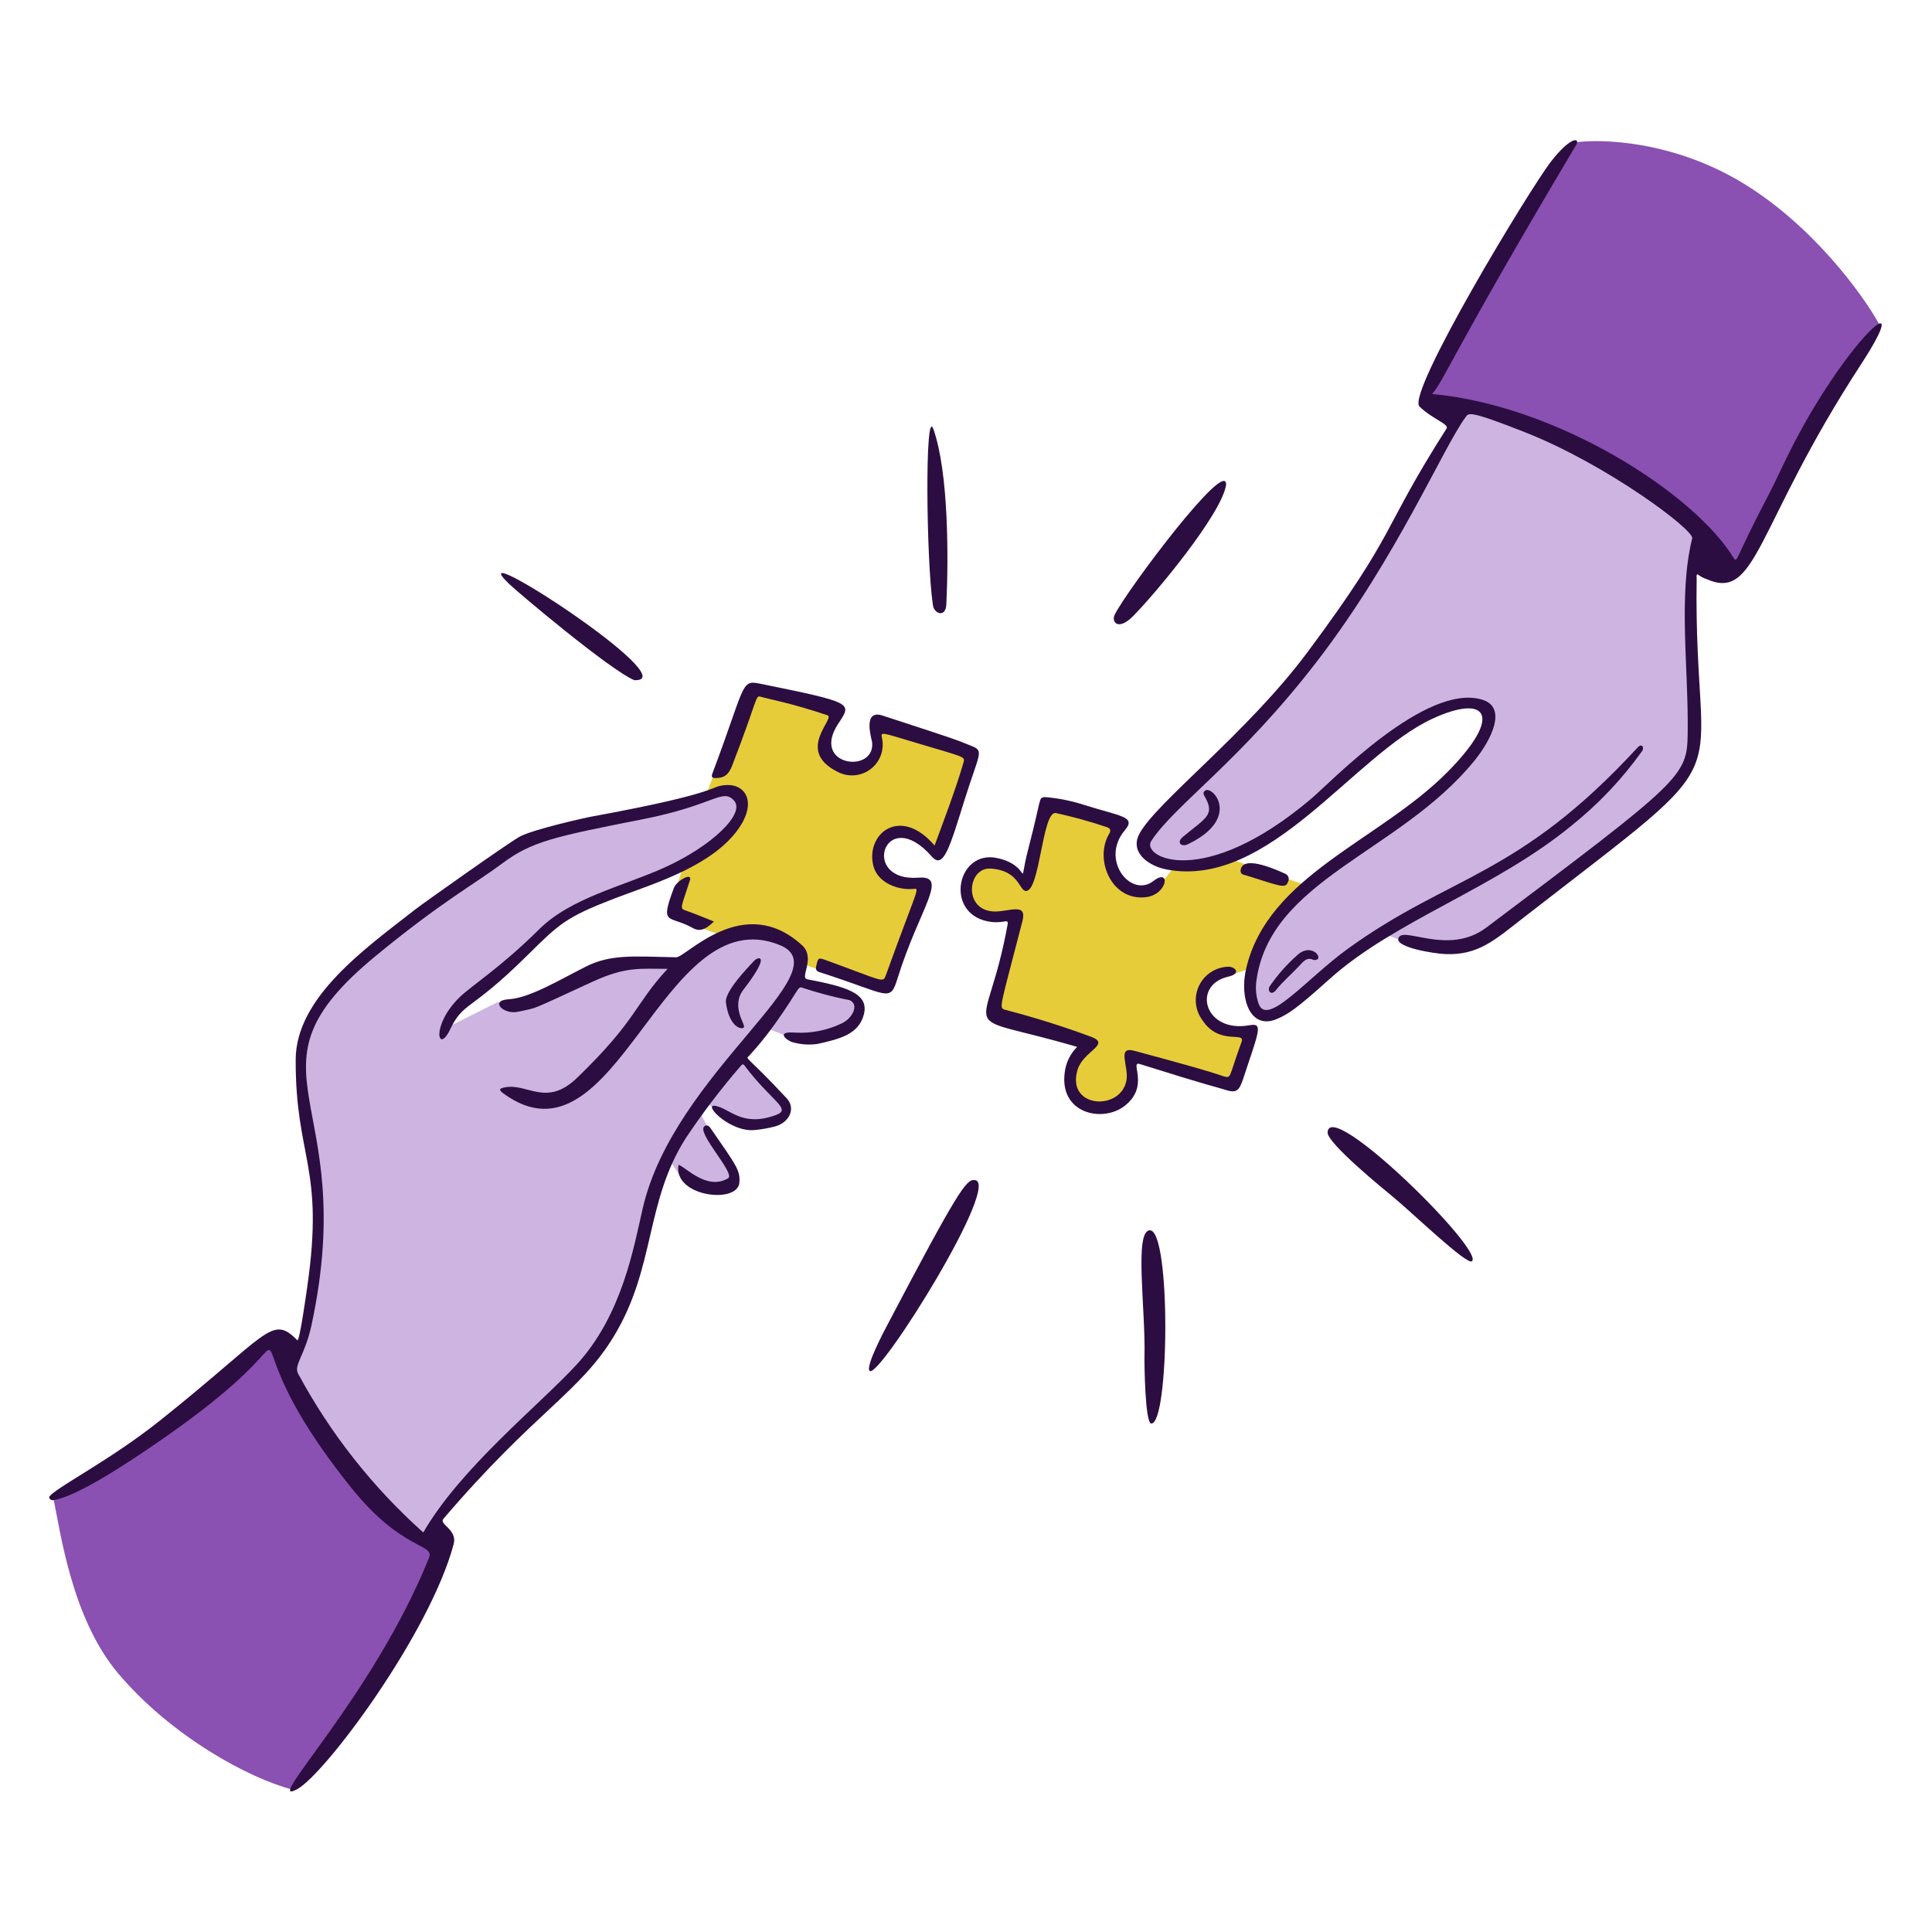
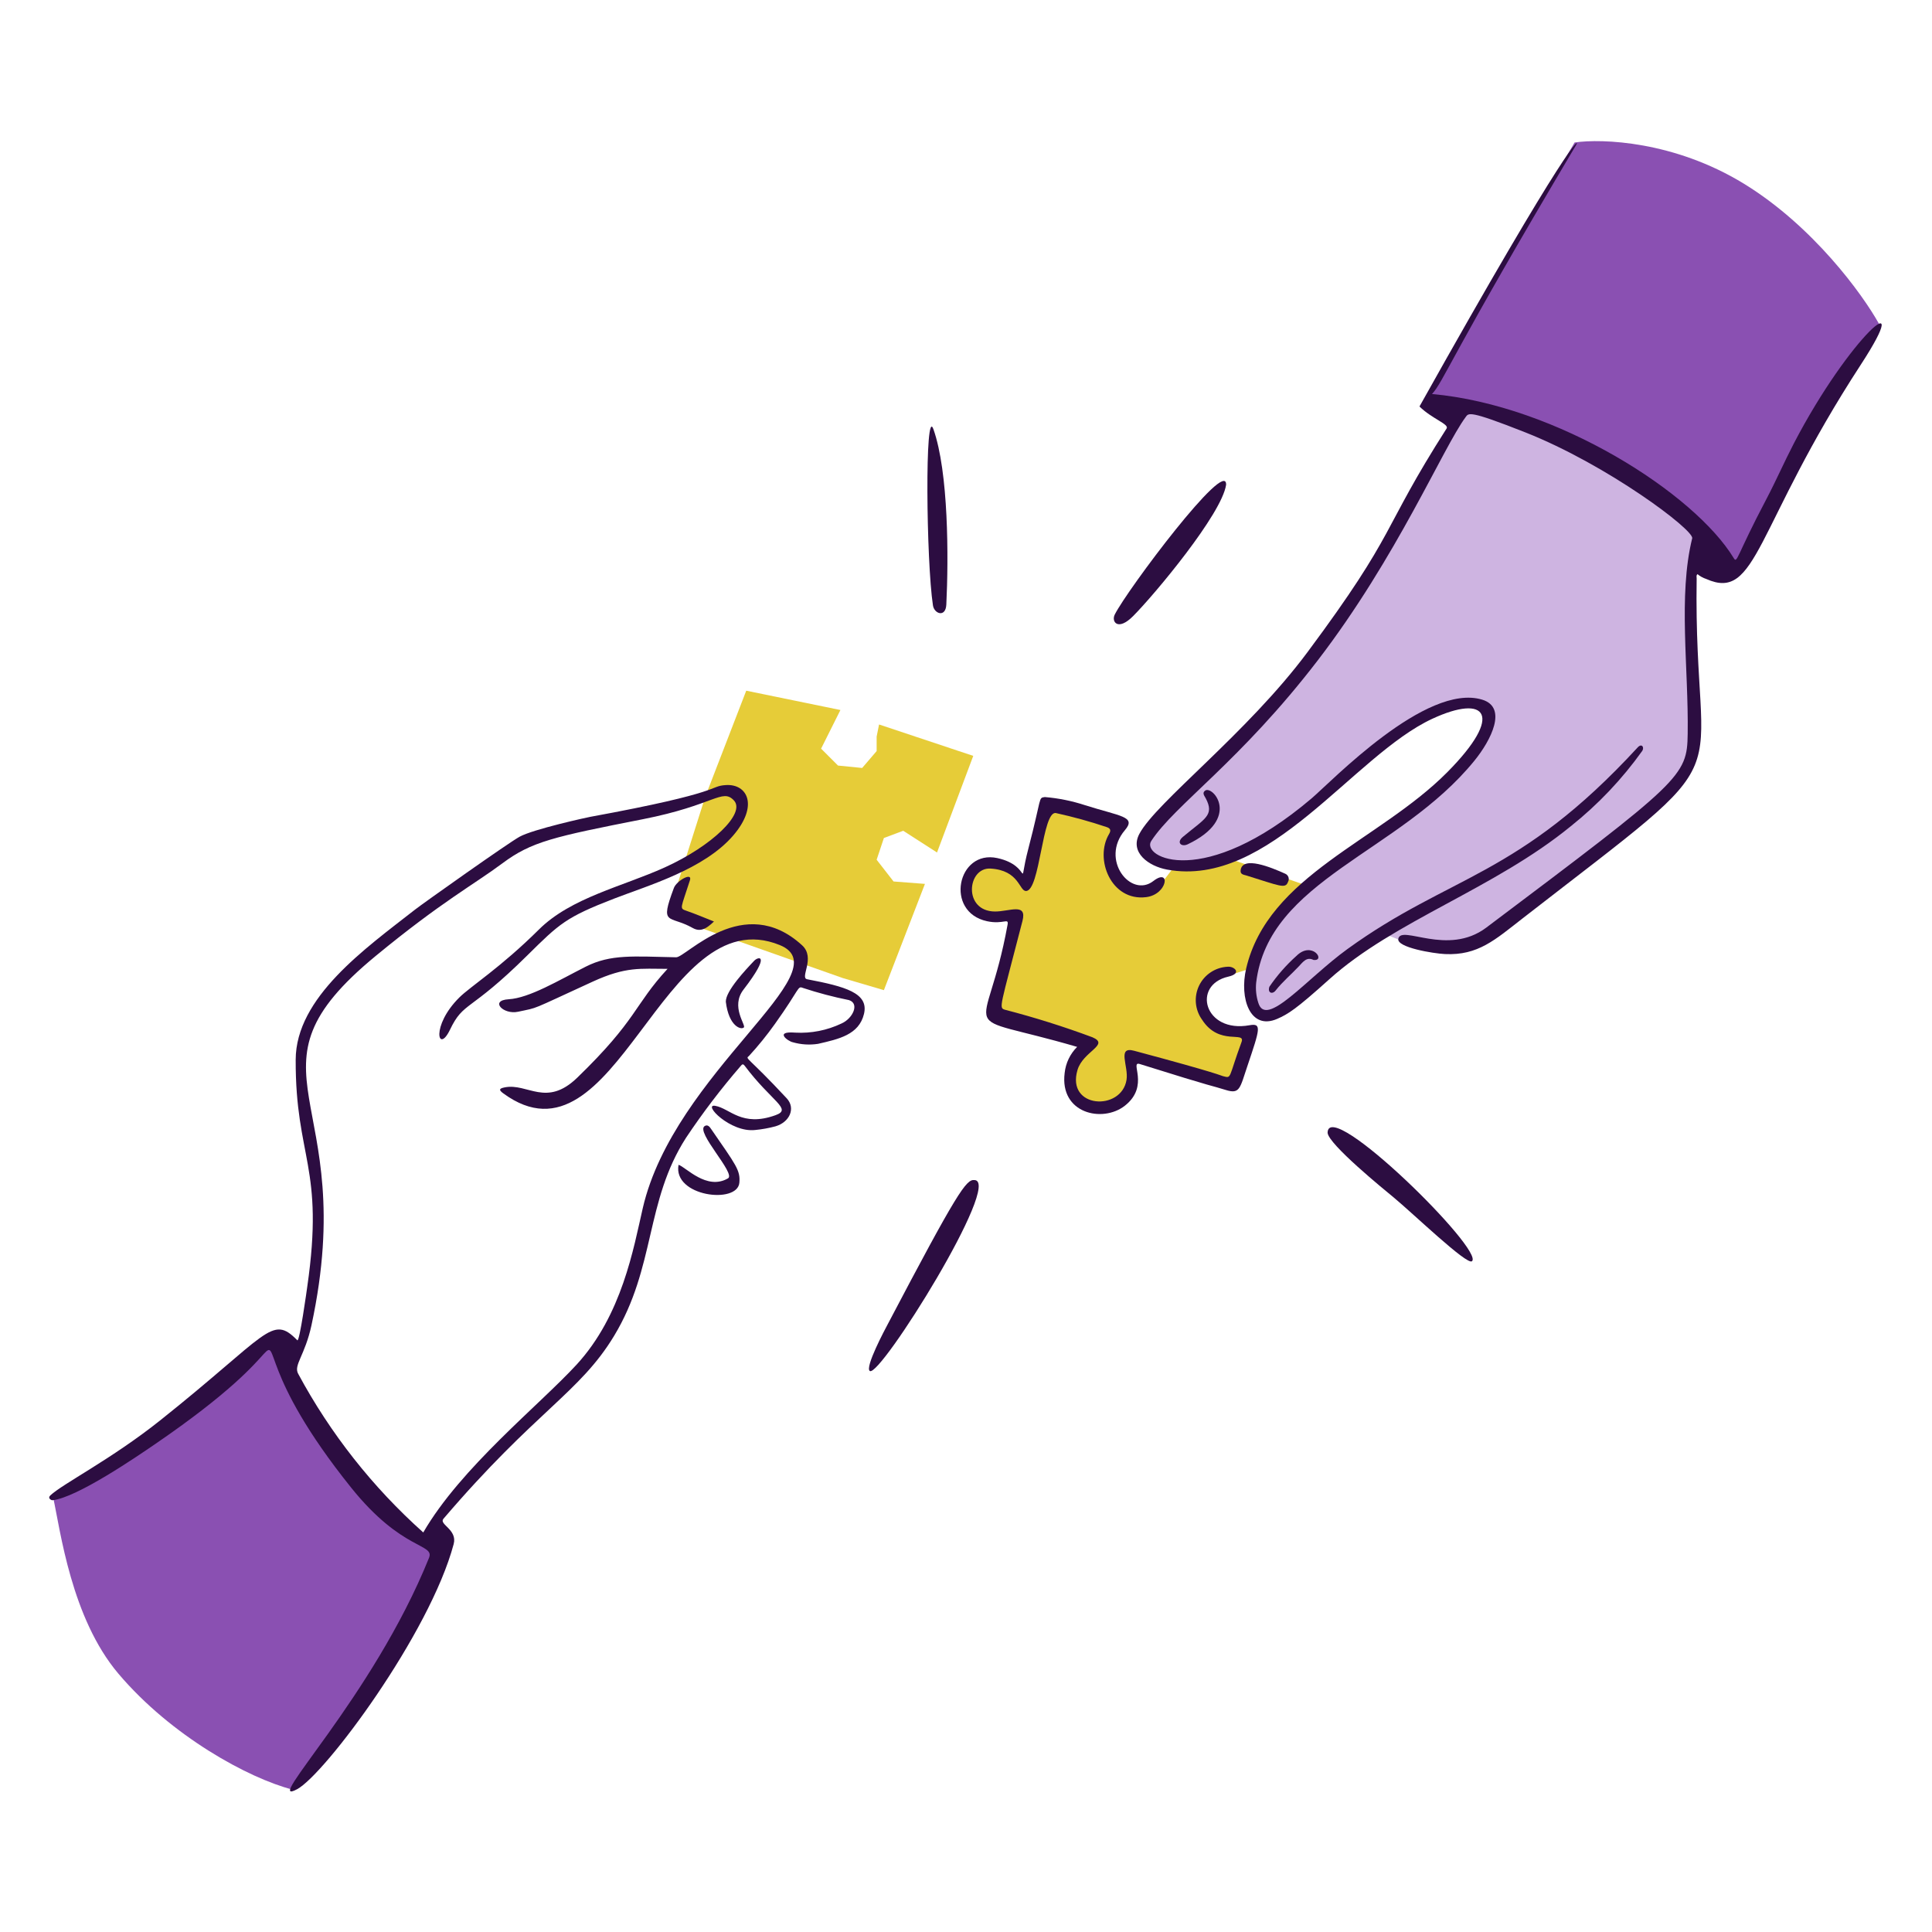
<svg xmlns="http://www.w3.org/2000/svg" width="400" height="400" viewBox="0 0 400 400" fill="none">
  <path d="M201.71 244.316C207.744 244.342 182.226 285.208 180.092 283.854C178.982 283.15 183.308 275.092 183.738 274.276C198.248 246.658 200.052 244.172 201.71 244.316Z" fill="#2C0D41" />
-   <path d="M236.952 280.898C237.208 271.126 234.8 254.98 238.012 254.722C242.464 254.364 242.126 295.032 238.334 294.722C237.076 294.62 236.916 282.258 236.952 280.898Z" fill="#2C0D41" />
  <path d="M274.864 234.516C275.02 226.98 307.49 258.986 304.744 261.13C303.684 261.958 292.582 251.256 288.528 247.902C286.668 246.366 275 236.882 274.864 234.516Z" fill="#2C0D41" />
  <path d="M253.852 100.37C252.96 106.422 239.036 123.106 234.586 127.57C231.434 130.73 230.054 128.716 230.798 127.236C233.4 122.068 254.016 94.586 253.852 100.37Z" fill="#2C0D41" />
  <path d="M193.256 88.868C196.4 97.75 196.4 115.514 195.926 125.17C195.792 127.912 193.428 127.104 193.158 125.344C191.774 116.344 191.448 83.742 193.256 88.868Z" fill="#2C0D41" />
-   <path d="M131.306 140.817C126.332 138.745 107.218 122.661 105.32 120.817C94.516 110.283 142.576 141.383 131.306 140.817Z" fill="#2C0D41" />
  <path d="M174.5 202.5L140.5 190.5L139.5 185.5L146 165L154.5 143L174 147L170 155L173.5 158.5L178.5 159L181.5 155.5V152.5L182 150L201.5 156.5L194 176.5L187 172L183 173.5L181.5 178L185 182.5L191.5 183L183 205L174.5 202.5Z" fill="#E6CC38" />
-   <path d="M94 309.5L88 319L67.5 297.5L60.5 283L63.5 274.5L66 255L65 240.5L62 218L65.5 209L75.5 198L107 175L152 163L153.5 169.5L141.5 179.5L119.5 188.5L107 198L98 206L93 212.5L103 207.5L111.5 206.5L129 200L141 199.5L152 192.5H157L165.5 197L165 203L178 208L176 212.5L165.5 215.5L159 213L153 219L163 229.5L162 231.5L155 233L150 231L146.5 228.5L145 230.5L152.5 244.5L149.5 247L141.5 244.5L138.5 240L129 270L123 281L94 309.5Z" fill="#CEB4E1" />
  <path d="M24.5 346.5C35.5 359.5 51.5 368.167 60.5 370.5L76.5 350.5L92 322.5L72.5 306L56.5 277.5L37 294L11 310C12.5 316.833 14.736 334.96 24.5 346.5Z" fill="#8A50B2" />
  <path d="M87.632 317.278C95.414 303.846 111.618 290.958 119.35 282.562C128.802 272.298 131.176 258.38 133.076 250.148C139.582 221.948 174.58 201.018 161.446 195.667C137.012 185.713 127.646 243.52 104.198 226.368C103.168 225.616 103.398 225.344 104.51 225.126C109.246 224.192 113.098 229.326 119.51 223.126C131.972 211.068 131.218 208.166 138.21 200.59C132.582 200.59 129.632 200.068 122.71 203.24C109.282 209.396 111.71 208.506 107.26 209.47C104.19 210.136 101.31 207.122 105.308 206.886C109.63 206.632 115.646 202.98 121.268 200.14C126.468 197.511 131.158 198.017 139.994 198.195C142.05 198.237 153.93 184.609 166.062 195.709C168.924 198.325 165.522 202.438 167.104 202.742C174.942 204.244 179.93 205.568 178.878 209.926C177.84 214.23 173.678 215.126 169.368 216.116C167.615 216.388 165.824 216.274 164.12 215.782C163.14 215.582 160.216 213.444 164.632 213.794C167.94 213.978 171.242 213.326 174.232 211.9C176.532 210.888 178.032 207.79 175.774 207.06C172.549 206.412 169.366 205.57 166.242 204.542C165.082 204.088 165.72 204.602 160.452 211.976C158.794 214.308 156.99 216.536 155.052 218.644C154.228 219.264 154.758 218.668 162.878 227.392C164.794 229.452 163.478 232.34 160.562 233.192C159.181 233.564 157.77 233.818 156.346 233.954C151.198 234.542 145.36 228.474 148.092 228.954C151.14 229.484 153.564 233.416 160.576 230.884C164.104 229.608 159.798 228.134 154.202 220.684C153.828 220.184 153.66 220.344 153.37 220.684C149.286 225.404 145.499 230.376 142.032 235.568C133.56 248.768 135.75 262.316 127.158 276.55C120.018 288.378 110.958 292.036 91.804 314.454C90.814 315.612 94.738 316.654 93.93 319.68C89 338.2 67.304 367.328 61.51 370.44C54.022 374.462 77.136 351.532 88.822 322.54C90.038 319.524 83.266 321.162 72.73 308.034C53.578 284.174 57.79 276.852 54.606 280.324C52.606 282.512 47.816 288.268 31.85 299.166C28.384 301.532 15.9 310.094 10.862 310.608C10.662 310.628 9.778 310.222 10.422 309.608C12.964 307.208 23.046 302.13 33.144 294.09C55.638 276.182 56.206 272.042 61.556 277.49C62.01 277.952 63.556 266.86 63.618 266.374C67.218 241.462 61.166 239.822 61.218 219.42C61.248 206.492 75.618 196.389 85.93 188.323C87.582 187.029 105.258 174.499 107.588 173.229C110.468 171.657 121.574 169.229 122.204 169.119C150.348 163.963 146.63 162.777 150.28 162.541C154.748 162.251 157.128 166.807 151.78 173.009C145.738 180.009 134.2 183.321 127.136 186.053C117.174 189.903 115.856 191.199 109.2 197.779C97.114 209.75 96.03 207.228 93.16 213.2C90.686 218.344 89.126 212.434 95.112 206.506C97.41 204.23 103.672 200.306 111.588 192.437C118.232 185.837 128.918 183.535 137.614 179.597C147.414 175.157 154.466 168.367 151.94 165.711C149.506 163.149 147.93 166.689 133.12 169.605C114.572 173.257 110.044 174.249 104.024 178.737C98.136 183.125 91.466 186.651 77.78 197.923C48.38 222.124 74.762 226.622 64.496 274.344C63.136 280.662 60.74 282.614 61.732 284.42C68.388 296.796 77.152 307.916 87.632 317.278Z" fill="#2C0D41" />
-   <path d="M193.492 175.056C194.954 171.108 197.94 163.256 199.492 157.842C199.84 156.63 199.63 156.768 190.806 154.134C181.848 151.46 182.366 151.41 182.642 152.966C182.872 154.154 182.758 155.383 182.314 156.508C181.87 157.634 181.115 158.609 180.136 159.321C179.158 160.033 177.997 160.451 176.789 160.527C175.582 160.602 174.378 160.332 173.318 159.748C164.584 155.322 173.106 148.682 171.304 148.082C163.484 145.482 159.904 144.93 157.542 144.266C156.342 143.928 157.142 144.102 151.598 158.488C150.862 160.394 149.948 161.088 148.148 161.088C147.378 161.088 147.236 160.828 147.498 160.134C154.28 142.148 153.334 140.734 157.166 141.51C177.042 145.55 176.366 145.528 173.534 149.856C167.78 158.622 181.24 160.288 180.568 153.69C180.51 153.132 178.46 146.764 182.706 148.146C197.984 153.118 197.894 153.112 201.322 154.514C203.76 155.514 202.676 156.128 199.734 165.514C196.63 175.43 195.334 180.086 192.934 177.35C183.19 166.256 177.88 182.64 190.19 181.712C196.53 181.236 190.368 188.032 185.866 202.444C184.212 207.738 184.266 205.934 169.768 201.308C169.082 201.09 168.804 200.83 168.988 200.038C169.404 198.238 169.366 198.206 171.166 198.856C182.566 202.982 182.806 203.59 183.366 202.022C190.116 183.32 190.566 183.9 189.022 184.048C186.242 184.316 181.724 182.992 180.8 179.194C179.216 172.6 186.4 166.754 193.492 175.056Z" fill="#2C0D41" />
  <path d="M140.484 241.164C141.938 241.564 146.294 246.55 150.728 243.964C152.412 242.984 143.928 234.344 145.906 233.134C146.542 232.746 146.946 233.334 147.254 233.782C152.394 241.242 153.302 242.28 153.078 244.864C152.69 249.378 139.282 247.724 140.484 241.164Z" fill="#2C0D41" />
  <path d="M147.818 190.788C146.33 192.206 145.074 193.058 143.418 192.128C138.498 189.358 136.524 191.86 139.52 183.844C140.084 182.334 143.398 180.502 142.844 182.244C140.96 188.158 140.604 188.044 142.104 188.564C144.022 189.226 145.888 190.026 147.818 190.788Z" fill="#2C0D41" />
  <path d="M150.274 207.4C150.224 205.176 154.406 200.744 156.152 198.91C156.99 198.028 159.7 197.406 153.932 204.89C151.214 208.416 154.478 212.216 154.008 212.716C153.48 213.274 150.902 212.576 150.274 207.4Z" fill="#2C0D41" />
  <path d="M221.5 222L225.5 216.5L206 210.5L210 190.5L202 189L200 184.5L201 180.5L206 179L212 182.5L217 167L231.5 170L229.5 179L234 184.5L240 183.5L246.5 175L271 183.5L264.5 189.5L259 200.5L251 203L248.5 207.5L252 213L259 214L255.5 225L234 219L233.5 227L227.5 230L222.5 228L221.5 222Z" fill="#E6CC38" />
  <path d="M258.5 204.5L261 210.5L266 209L275.5 201.5L287 193.5L292 195.5H305L324 182L348 161.5L351 155.5L350.5 140V119L353.5 111.5L330 94.5L308 85H302.5L280.5 124.5L262 148L236.5 174L237.5 177L242.5 179H251L267.5 170.5L286 154L300 146H308V152L296 165.5L272.5 182L262.5 192.5L258.5 204.5Z" fill="#CEB4E1" />
  <path d="M337.5 97.5L360 118.5L389 67C385.667 61 375.4 46.8 361 38C346.6 29.2 331.667 28.667 326 29.5L295 82.5L309 85.5L337.5 97.5Z" fill="#8A50B2" />
-   <path d="M296.478 81.576C322.46 83.916 350.848 102.192 358.944 115.544C359.694 116.778 359.458 115.182 365.706 103.344C367.706 99.544 369.426 95.594 371.41 91.782C382.986 69.54 396.718 57.91 385.288 75.458C363.222 109.332 363.872 124.6 353.262 119.872C352.6 119.653 351.984 119.314 351.444 118.872C351.142 119.156 351.28 119.472 351.276 119.768C350.564 166.026 362.982 153.04 315.276 190.114C309.542 194.57 306.034 197.852 299.154 197.528C296.804 197.418 289.154 196.174 289.504 194.374C290.08 191.374 299.704 198.078 307.714 192.056C348.142 161.64 349.294 160.762 349.418 151.944C349.618 138.344 347.418 123.332 350.35 111.452C350.772 109.74 332.788 96.226 315.784 89.512C303.966 84.844 304.078 85.512 303.436 86.37C298.758 92.69 289.276 115.282 272.836 136.71C256.75 157.674 243.264 166.604 238.356 174.11C236.156 177.46 249.114 184.342 271.538 165.31C275.652 161.816 295.26 141.322 306.874 144.858C312.168 146.47 308.71 153.258 305.252 157.506C289.722 176.598 262.616 182.152 260.076 203.458C259.936 204.86 260.086 206.276 260.518 207.616C262.118 212.984 270.468 202.65 278.958 196.5C300.33 181.022 314.26 181.7 339.072 154.738C339.888 153.852 340.472 154.672 340.03 155.438C335.846 161.304 330.864 166.558 325.23 171.05C309.33 184.05 288.668 190.626 275.202 202.758C268.36 208.92 266.704 209.958 264.402 210.958C258.86 213.344 256.546 206.758 258.012 200.494C262.53 181.206 285.532 174.094 299.628 159.894C311.554 147.876 307.628 143.682 296.574 148.802C280.108 156.426 262.822 183.954 241.622 180.038C237.834 179.338 233.86 176.51 235.882 172.668C239.332 166.108 258.236 151.784 270.692 135.036C289.492 109.77 285.832 110.116 299.506 88.706C300.074 87.82 296.448 86.694 293.888 84.16C291.122 81.426 316.746 39.038 321.184 33.36C325.222 28.186 327.268 28.422 326.29 30.066C300.384 73.634 298.876 79.032 296.478 81.576Z" fill="#2C0D41" />
+   <path d="M296.478 81.576C322.46 83.916 350.848 102.192 358.944 115.544C359.694 116.778 359.458 115.182 365.706 103.344C367.706 99.544 369.426 95.594 371.41 91.782C382.986 69.54 396.718 57.91 385.288 75.458C363.222 109.332 363.872 124.6 353.262 119.872C352.6 119.653 351.984 119.314 351.444 118.872C351.142 119.156 351.28 119.472 351.276 119.768C350.564 166.026 362.982 153.04 315.276 190.114C309.542 194.57 306.034 197.852 299.154 197.528C296.804 197.418 289.154 196.174 289.504 194.374C290.08 191.374 299.704 198.078 307.714 192.056C348.142 161.64 349.294 160.762 349.418 151.944C349.618 138.344 347.418 123.332 350.35 111.452C350.772 109.74 332.788 96.226 315.784 89.512C303.966 84.844 304.078 85.512 303.436 86.37C298.758 92.69 289.276 115.282 272.836 136.71C256.75 157.674 243.264 166.604 238.356 174.11C236.156 177.46 249.114 184.342 271.538 165.31C275.652 161.816 295.26 141.322 306.874 144.858C312.168 146.47 308.71 153.258 305.252 157.506C289.722 176.598 262.616 182.152 260.076 203.458C259.936 204.86 260.086 206.276 260.518 207.616C262.118 212.984 270.468 202.65 278.958 196.5C300.33 181.022 314.26 181.7 339.072 154.738C339.888 153.852 340.472 154.672 340.03 155.438C335.846 161.304 330.864 166.558 325.23 171.05C309.33 184.05 288.668 190.626 275.202 202.758C268.36 208.92 266.704 209.958 264.402 210.958C258.86 213.344 256.546 206.758 258.012 200.494C262.53 181.206 285.532 174.094 299.628 159.894C311.554 147.876 307.628 143.682 296.574 148.802C280.108 156.426 262.822 183.954 241.622 180.038C237.834 179.338 233.86 176.51 235.882 172.668C239.332 166.108 258.236 151.784 270.692 135.036C289.492 109.77 285.832 110.116 299.506 88.706C300.074 87.82 296.448 86.694 293.888 84.16C325.222 28.186 327.268 28.422 326.29 30.066C300.384 73.634 298.876 79.032 296.478 81.576Z" fill="#2C0D41" />
  <path d="M223.012 216.746C196.942 209.128 204.114 216.242 208.6 191.484C208.886 189.906 207.8 191.467 204.352 190.727C195.512 188.827 198.216 175.863 206.478 177.655C214.014 179.291 210.478 184.991 212.94 175.583C215.74 164.843 214.94 165.231 216.318 165.021C219.124 165.253 221.892 165.81 224.568 166.683C232.01 169.049 235.32 169.027 232.896 171.883C227.696 178.001 234.136 186.015 238.784 182.411C242.438 179.575 241.77 185.187 237.304 185.743C230.058 186.647 226.544 177.875 229.608 172.695C229.978 172.071 230.054 171.545 229.148 171.247C225.7 170.088 222.19 169.118 218.636 168.34C215.762 167.726 215.356 184.497 212.414 184.469C210.992 184.455 211.038 180.189 205.084 179.829C200.244 179.539 199.344 188.657 205.974 188.717C208.974 188.743 212.686 186.813 211.692 190.673C207.012 208.842 206.742 208.63 208.078 209.06C214.204 210.646 220.242 212.546 226.172 214.754C229.848 216.318 224.25 217.624 223.088 221.514C220.698 229.514 232.186 230.124 233.236 223.57C233.69 220.734 231.194 216.57 234.808 217.548C252.578 222.308 252.662 222.672 253.208 222.808C255.058 223.268 254.24 223.37 257.046 215.744C257.92 213.368 252.418 216.632 248.882 211.126C248.152 210.116 247.708 208.926 247.596 207.684C247.486 206.442 247.714 205.194 248.254 204.07C248.794 202.946 249.628 201.988 250.668 201.3C251.706 200.61 252.912 200.214 254.158 200.154C255.544 200.008 257.228 201.542 254.314 202.202C246.698 203.926 249.314 213.95 258.686 212.266C261.286 211.798 260.842 213.032 258.276 220.666C256.698 225.354 256.708 226.582 253.78 225.666C250.42 224.612 252.47 225.466 236.002 220.3C233.742 219.59 238.162 224.8 232.874 228.94C228.264 232.54 219.356 230.54 220.426 222.14C220.644 220.098 221.556 218.194 223.012 216.746Z" fill="#2C0D41" />
  <path d="M245.906 174.8C244.6 175.424 243.506 174.454 244.89 173.28C249.404 169.48 251.536 168.852 249.618 165.25C249.342 164.732 248.834 164.16 249.524 163.68C251.104 162.578 257.064 169.466 245.906 174.8Z" fill="#2C0D41" />
  <path d="M266.084 180.89C266.24 180.955 266.38 181.052 266.496 181.175C266.612 181.298 266.7 181.444 266.756 181.604C266.812 181.763 266.832 181.933 266.818 182.101C266.804 182.269 266.754 182.432 266.672 182.58C266.128 184.086 265.022 183.416 258.036 181.256C257.518 181.096 256.756 181.056 256.854 180.196C257.2 177.102 263.224 179.6 266.084 180.89Z" fill="#2C0D41" />
  <path d="M271.94 198.744C270.54 198.034 269.756 199.17 268.896 200.084C267.316 201.766 265.532 203.254 264.096 205.084C263.432 205.926 262.394 205.584 262.808 204.304C264.404 201.96 266.28 199.82 268.392 197.928C271.668 194.674 274.57 199.05 271.94 198.744Z" fill="#2C0D41" />
</svg>